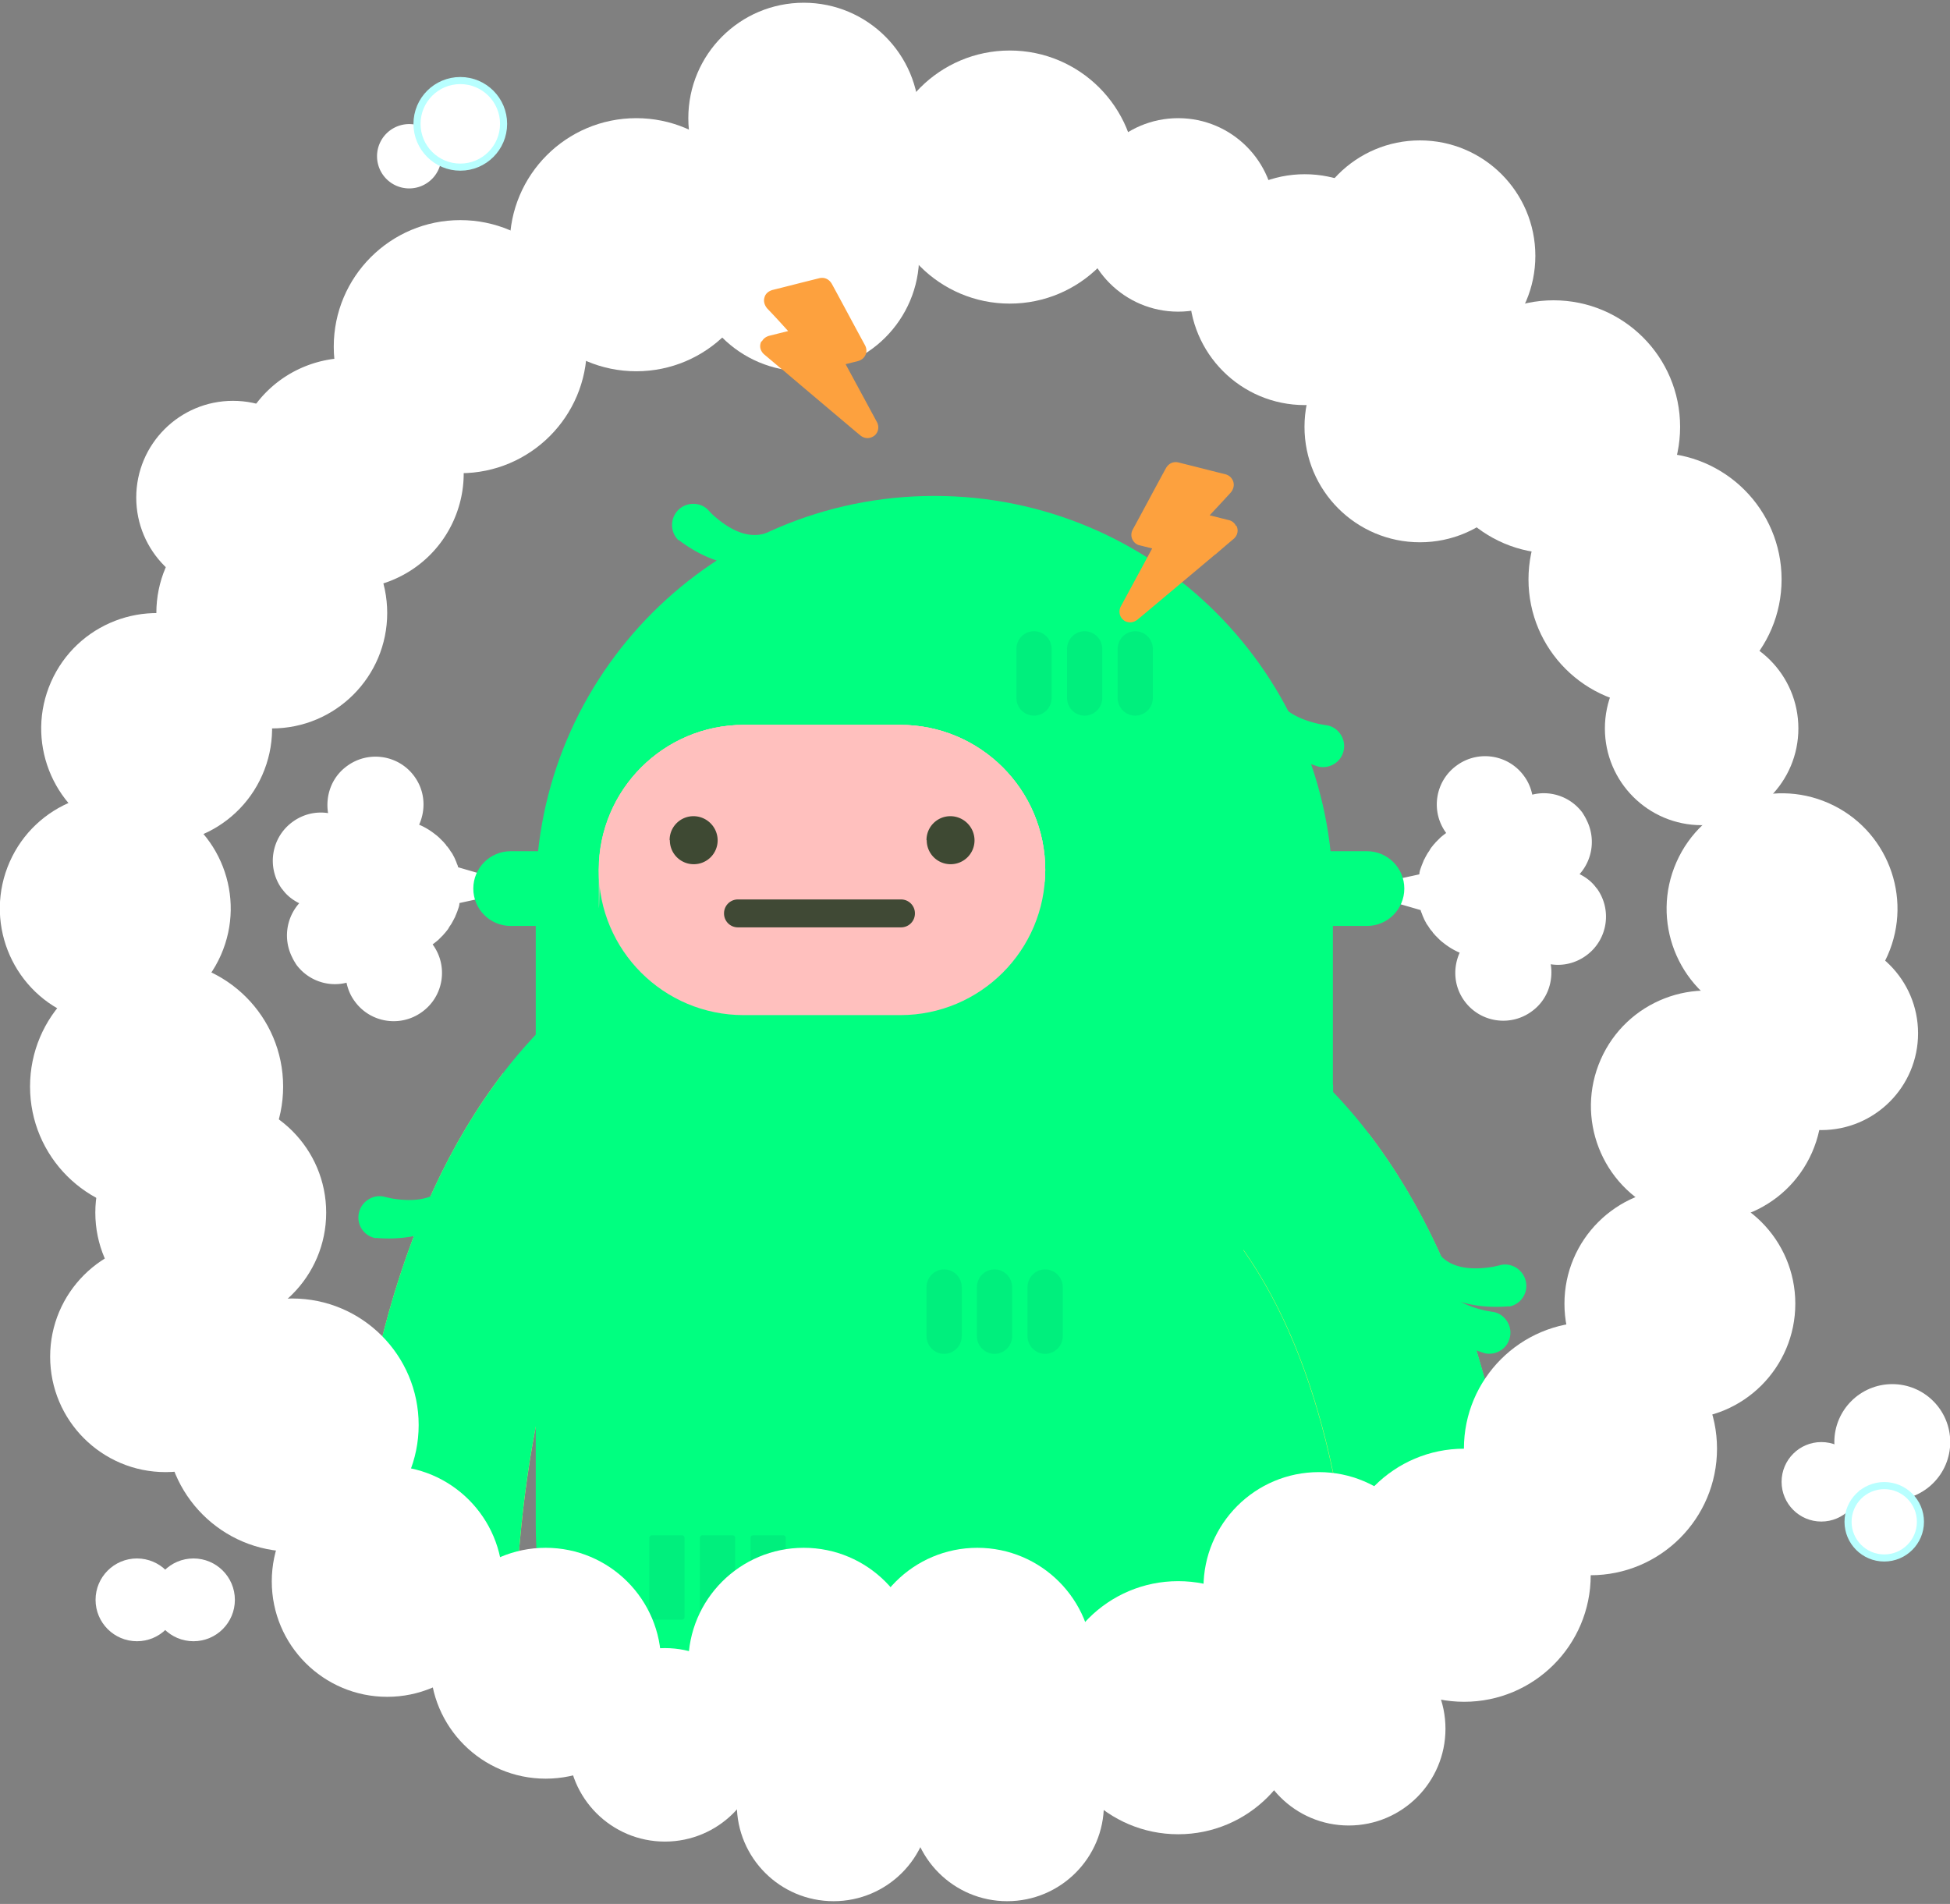
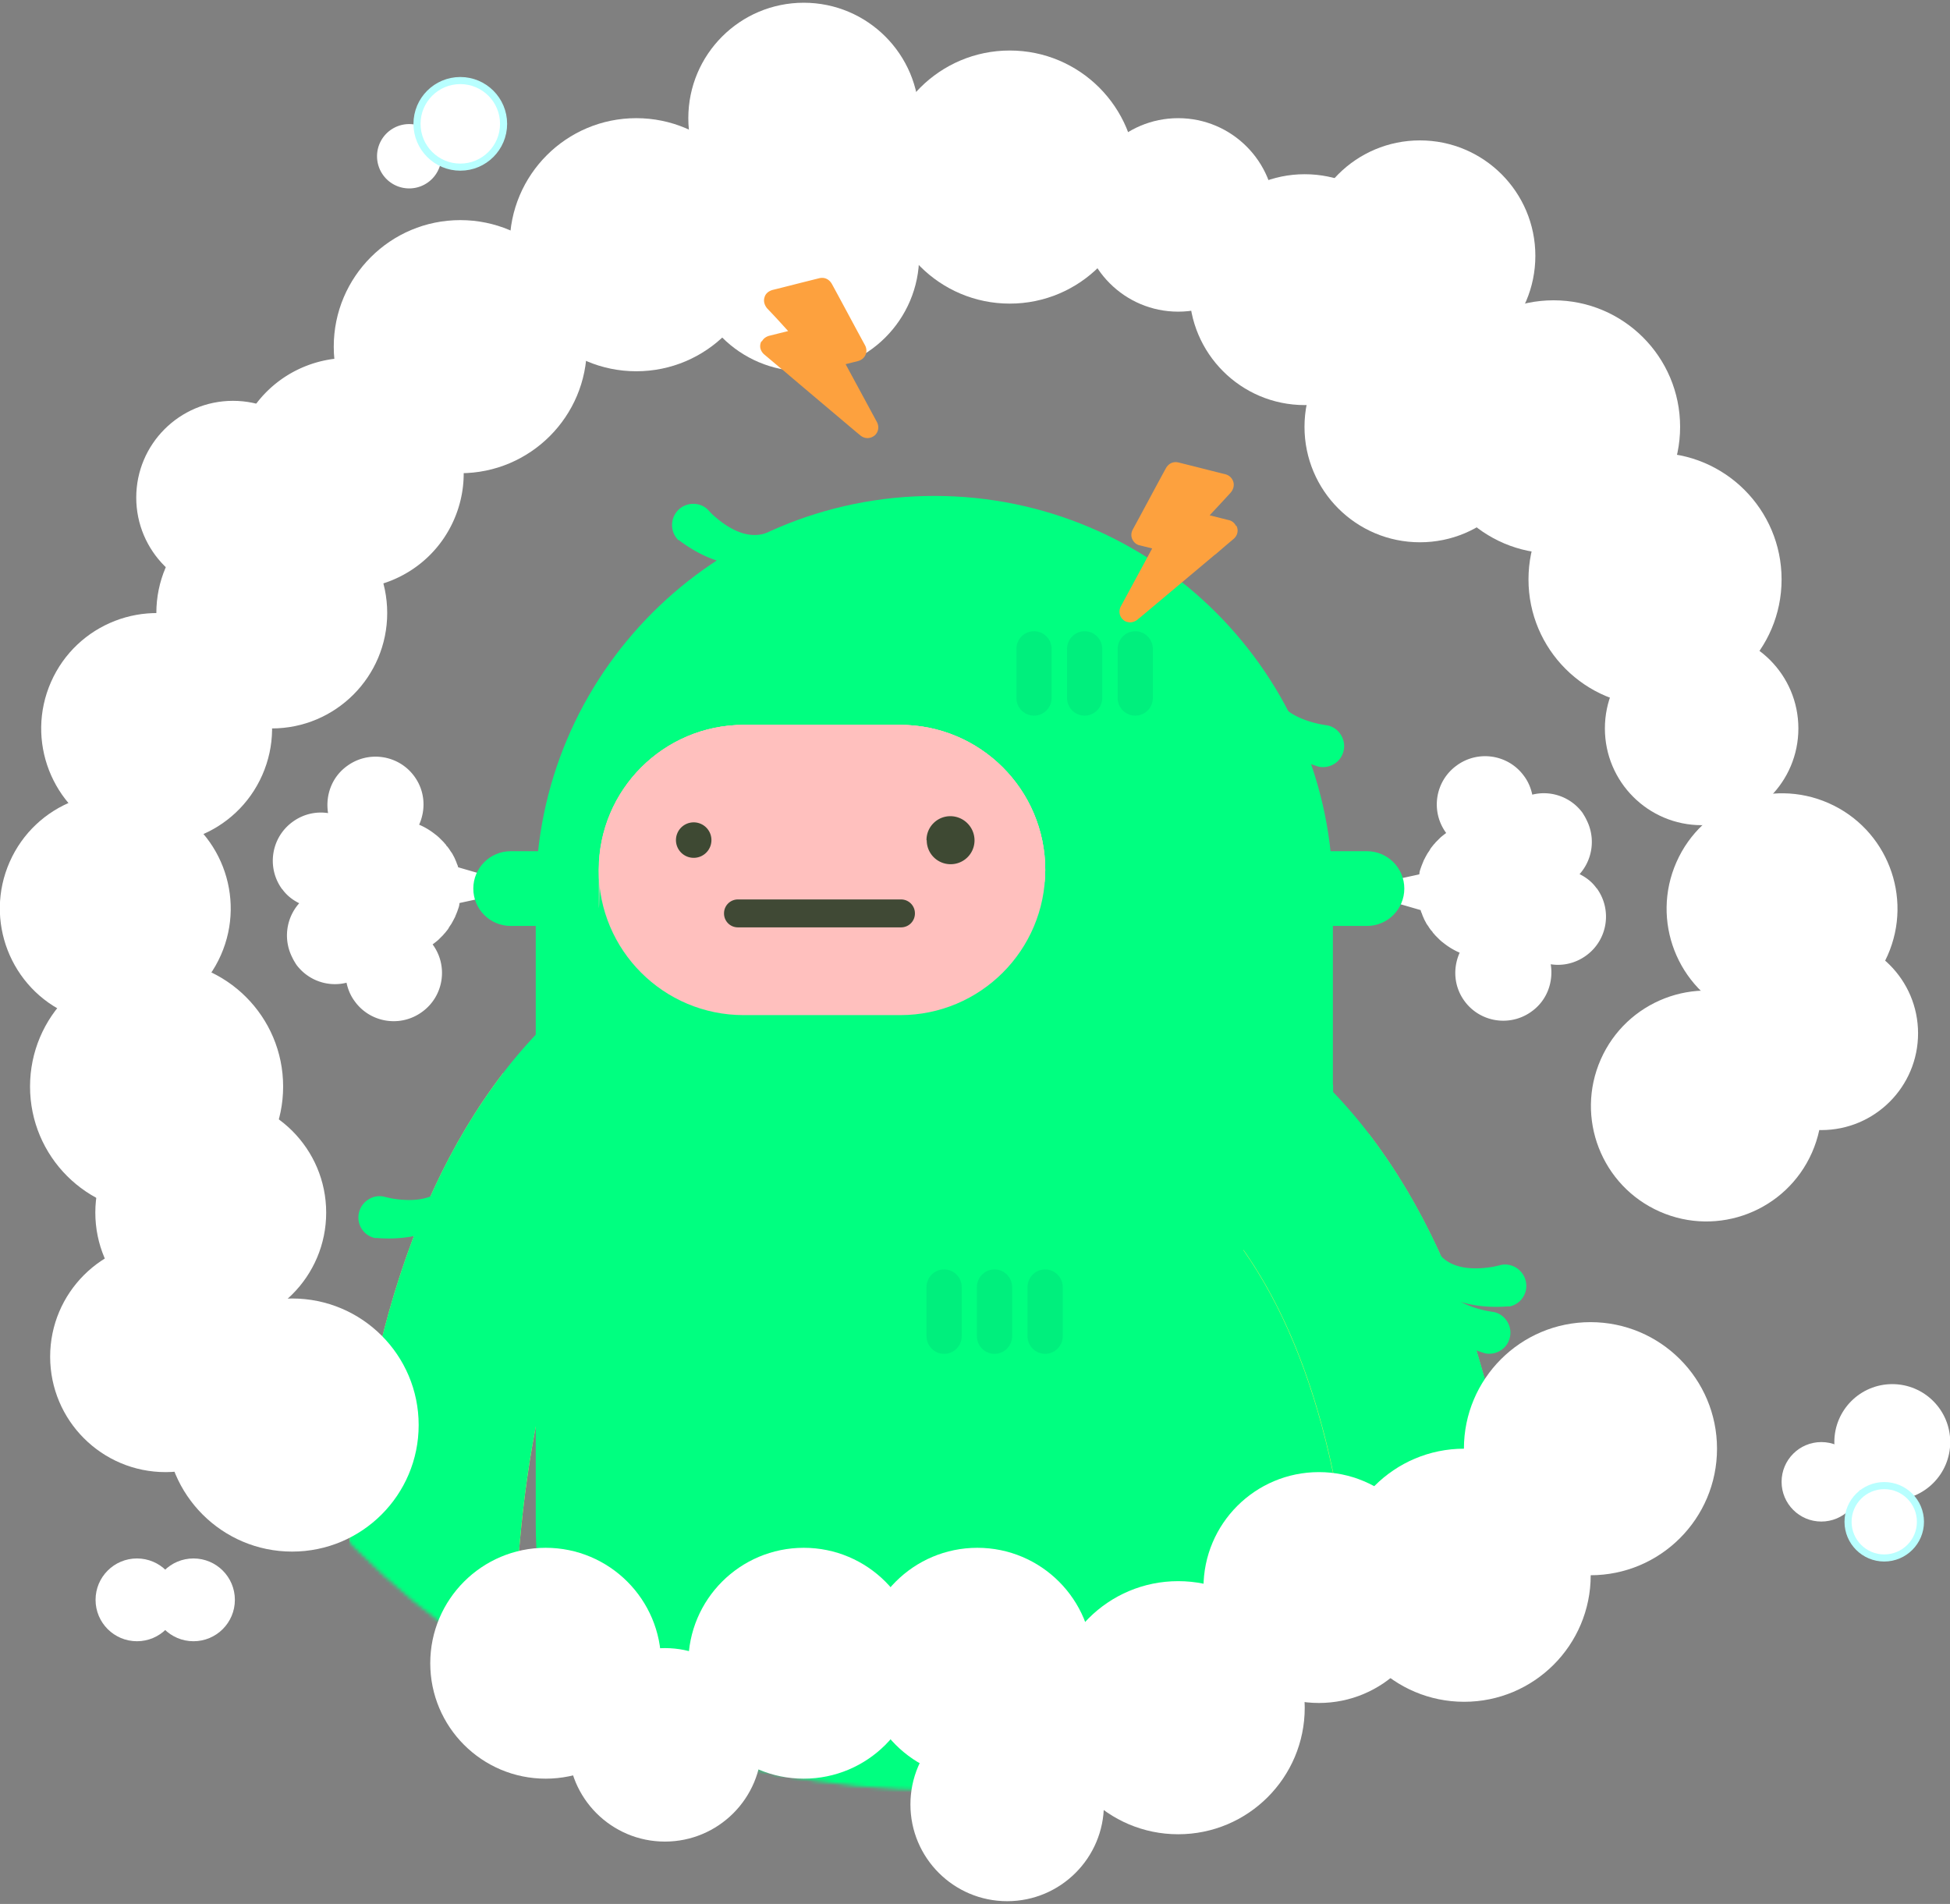
<svg xmlns="http://www.w3.org/2000/svg" width="550" height="537" fill="none" viewBox="0 0 550 537">
  <rect x="0" y="0" width="550" height="537" fill="#808080" stroke="none" />
  <g clip-path="url(#a)">
    <mask id="b" width="468" height="467" x="31" y="38" maskUnits="userSpaceOnUse" style="mask-type:luminance">
      <path fill="#fff" d="M265.06 504.939c128.923 0 233.436-104.514 233.436-233.437S393.983 38.065 265.06 38.065c-128.924 0-233.437 104.514-233.437 233.437S136.136 504.939 265.06 504.939Z" />
    </mask>
    <g mask="url(#b)">
      <path fill="#fff" d="M450.327 250.553c-1.267-1.801-2.935-3.069-4.803-4.003a13.663 13.663 0 0 0 1.935-15.344c-.267-.6-.601-1.134-.934-1.668 0 0 0-.067-.067-.133 0 0-.133-.134-.133-.2a15.199 15.199 0 0 0-1.401-1.602c-3.403-3.335-8.273-4.603-12.743-3.469-.4-1.868-1.134-3.669-2.335-5.27-4.403-6.071-12.943-7.406-19.014-2.936-6.071 4.403-7.405 12.943-2.935 19.014-.534.4-1.068.801-1.602 1.268l-.4.4-1.001 1.001c-.133.2-.266.333-.467.533l-.8 1.001c-.134.2-.267.4-.4.667-.201.334-.467.667-.668 1.001-.133.267-.267.467-.4.734-.2.333-.333.667-.534 1.001-.133.266-.2.533-.333.8l-.4 1.001c-.067.267-.201.534-.267.8-.134.334-.201.668-.267 1.001 0 .134 0 .267-.067.467l-19.614 4.27 20.014 5.804c.067.267.134.534.267.801.134.267.2.6.334.867.133.334.267.6.4.934.133.267.267.534.467.867.133.334.334.601.534.868s.333.533.534.8c.133.2.266.401.4.534.067.133.133.2.267.267.066.133.133.2.2.333.133.201.267.334.4.467.2.267.4.467.601.668l.6.6c.267.267.534.534.867.801.067.066.2.2.334.266 1.468 1.201 3.069 2.202 4.803 2.936-1.934 4.336-1.668 9.473 1.335 13.61 4.403 6.071 12.942 7.405 19.013 2.935 4.337-3.135 6.138-8.339 5.338-13.276 3.402.534 7.005-.267 10.007-2.469 6.071-4.403 7.405-12.942 2.935-19.013v.066Zm-370.737.201c1.268 1.801 2.936 3.068 4.804 4.002a13.665 13.665 0 0 0-1.935 15.345c.267.6.6 1.134.934 1.668 0 0 0 .067.067.133 0 0 .133.134.133.2.4.534.868 1.068 1.401 1.602 3.403 3.335 8.273 4.603 12.743 3.469.4 1.868 1.134 3.669 2.335 5.27 4.403 6.071 12.943 7.406 19.014 2.936 6.071-4.403 7.405-12.943 2.935-19.014.534-.4 1.068-.801 1.602-1.268l.4-.4 1.001-1.001c.133-.2.266-.333.467-.533l.8-1.001c.134-.2.267-.4.4-.667.201-.334.467-.668.668-1.001.133-.267.266-.467.4-.734.2-.334.333-.667.534-1.001.133-.267.2-.533.333-.8l.401-1.001c.066-.267.2-.534.266-.801.134-.333.201-.667.267-1 0-.134 0-.267.067-.467l19.614-4.27-20.014-5.804c-.067-.267-.134-.534-.267-.801-.134-.267-.2-.6-.334-.867-.133-.334-.267-.601-.4-.934-.134-.267-.267-.534-.467-.867-.134-.334-.334-.601-.534-.868s-.333-.534-.534-.8c-.133-.201-.266-.401-.4-.534a.52.52 0 0 0-.267-.267c-.066-.133-.133-.2-.2-.334-.133-.2-.267-.333-.4-.467a5.98 5.98 0 0 0-.601-.667l-.6-.6a10.368 10.368 0 0 0-.867-.801c-.067-.066-.2-.2-.334-.267-1.468-1.2-3.069-2.201-4.803-2.935 1.934-4.337 1.668-9.474-1.335-13.61-4.403-6.071-12.942-7.405-19.013-2.935-4.337 3.135-6.138 8.339-5.338 13.276-3.402-.534-7.005.267-10.007 2.468-6.071 4.404-7.405 12.943-2.935 19.014v-.066Z" />
      <path fill="#00FF80" d="M198.143 240.079h-54.106c-5.822 0-10.541 4.719-10.541 10.541s4.719 10.541 10.541 10.541h54.106c5.822 0 10.541-4.719 10.541-10.541s-4.719-10.541-10.541-10.541Z" />
      <path fill="#FFC0BE" d="M138.9 512.611a5.382 5.382 0 0 0 5.404-5.404v-31.623a5.381 5.381 0 0 0-5.404-5.404 5.381 5.381 0 0 0-5.404 5.404v31.623a5.382 5.382 0 0 0 5.404 5.404Zm-12.008 0a5.382 5.382 0 0 0 5.404-5.404v-31.623a5.381 5.381 0 0 0-5.404-5.404 5.381 5.381 0 0 0-5.404 5.404v31.623a5.382 5.382 0 0 0 5.404 5.404Zm-11.942 0a5.382 5.382 0 0 0 5.404-5.404v-31.623a5.381 5.381 0 0 0-5.404-5.404 5.381 5.381 0 0 0-5.404 5.404v31.623a5.382 5.382 0 0 0 5.404 5.404Z" />
      <path fill="#FFC0BE" d="m128.226 473.049 16.278 8.339 7.406 3.803c2.602 1.334 5.737.267 7.072-2.269 1.334-2.601.266-5.737-2.269-7.071l-31.089-15.879 2.669 13.21-.067-.133Z" />
      <path fill="#FFEC57" d="M141.902 302.658c-29.755 38.828-44.9 97.004-44.9 172.993 0 13.276 10.742 23.95 23.952 23.95 13.276 0 23.95-10.741 23.95-23.95 0-62.668 10.764-109.369 32.291-140.102" />
      <path fill="#00FF80" d="M152.043 290.849a141.219 141.219 0 0 0-10.141 11.809c-29.755 38.828-44.9 97.004-44.9 172.993 0 13.276 10.742 23.95 23.952 23.95 13.276 0 23.95-10.741 23.95-23.95 0-62.668 10.764-109.369 32.291-140.102l13.476-46.701h-38.695v2.068l.067-.067Z" />
      <path fill="#FFC0BE" d="m330.039 435.555 1.201 268.729h-78.924c-1.935 0-3.536-1.602-3.536-3.536 0-.934.334-1.802 1.001-2.469l31.356-32.49V435.555h48.902Z" />
      <path fill="#00FF80" d="M375.94 252.288c0-62.085-50.33-112.415-112.415-112.415-62.086 0-112.416 50.33-112.416 112.415v177.796c0 62.085 50.33 112.415 112.416 112.415 62.085 0 112.415-50.33 112.415-112.415V252.288Z" />
      <path fill="#FFC0BE" d="M253.917 204.453h-44.165c-22.587 0-40.897 18.31-40.897 40.897v.066c0 22.587 18.31 40.897 40.897 40.897h44.165c22.587 0 40.897-18.31 40.897-40.897v-.066c0-22.587-18.31-40.897-40.897-40.897Z" />
      <path fill="#3E4933" d="M272.748 238.807a5.003 5.003 0 1 0-9.304-3.684 5.004 5.004 0 0 0 9.304 3.684Z" />
      <path fill="#3E4933" d="M261.322 236.943a6.72 6.72 0 0 1 6.738-6.738 6.82 6.82 0 0 1 4.804 2.002 6.817 6.817 0 0 1 2.001 4.803 6.72 6.72 0 0 1-6.738 6.738 6.72 6.72 0 0 1-6.738-6.738l-.067-.067Zm6.738-3.202a3.203 3.203 0 1 0 3.203 3.202 3.18 3.18 0 0 0-.934-2.268 3.18 3.18 0 0 0-2.269-.934Zm-67.75 5.048a5.003 5.003 0 1 0-9.304-3.683 5.003 5.003 0 0 0 9.304 3.683Z" />
-       <path fill="#3E4933" d="M188.869 236.943a6.72 6.72 0 0 1 6.738-6.738 6.82 6.82 0 0 1 4.804 2.002 6.821 6.821 0 0 1 2.001 4.803 6.72 6.72 0 0 1-6.738 6.738 6.72 6.72 0 0 1-6.738-6.738l-.067-.067Zm6.738-3.202a3.203 3.203 0 1 0 3.203 3.202 3.18 3.18 0 0 0-.934-2.268 3.18 3.18 0 0 0-2.269-.934Z" />
      <path fill="#404935" d="M254.117 261.561H208.15a3.9 3.9 0 0 1-3.936-3.936 3.901 3.901 0 0 1 3.936-3.936h45.967a3.902 3.902 0 0 1 3.936 3.936 3.901 3.901 0 0 1-3.936 3.936Z" />
      <path fill="#00FF80" d="M106.01 349.159c7.138.6 14.81-.468 20.748-4.737 2.068-1.535 3.803-3.536 5.07-5.738 1.001-1.801.401-4.136-1.401-5.137-1.668-1.001-3.802-.467-4.937 1.068-3.602 4.203-9.873 4.269-15.01 3.402l-1.802-.4c-3.269-1.001-6.805 1.201-7.472 4.603a5.904 5.904 0 0 0 4.737 7.005l.067-.066Zm-13.276 83.727c6.871-2.068 13.543-6.004 17.479-12.209a18.628 18.628 0 0 0 2.535-7.205c.267-2.068-1.201-3.936-3.202-4.27-1.935-.267-3.67 1.001-4.203 2.802-1.802 5.271-7.54 7.673-12.61 8.807-.6.133-1.2.2-1.8.333-3.403.267-5.872 3.67-5.205 7.005.6 3.269 3.737 5.338 7.006 4.737Z" />
      <path fill="#FFC0BE" d="M209.752 211.525h44.098c21.416 0 38.962 16.412 40.763 37.36.134-1.2.201-2.335.201-3.535 0-22.617-18.347-40.897-40.897-40.897h-44.099c-22.616 0-40.896 18.347-40.896 40.897 0 22.549.067 2.401.2 3.535 1.801-20.948 19.347-37.36 40.763-37.36h-.133Z" />
      <path fill="#FFC0BE" d="M209.752 211.525h44.098c21.416 0 38.962 16.412 40.763 37.36.134-1.2.201-2.335.201-3.535 0-22.617-18.347-40.897-40.897-40.897h-44.099c-22.616 0-40.896 18.347-40.896 40.897 0 22.549.067 2.401.2 3.535 1.801-20.948 19.347-37.36 40.763-37.36h-.133Z" style="mix-blend-mode:multiply" />
      <path fill="#00FF80" d="M385.546 240.079H331.44c-5.821 0-10.541 4.719-10.541 10.541s4.72 10.541 10.541 10.541h54.106c5.822 0 10.541-4.719 10.541-10.541s-4.719-10.541-10.541-10.541Z" />
      <path fill="#FFC0BE" d="M389.015 529.69a5.382 5.382 0 0 1-5.404-5.404v-31.623a5.382 5.382 0 0 1 5.404-5.404 5.382 5.382 0 0 1 5.404 5.404v31.623a5.382 5.382 0 0 1-5.404 5.404Zm12.009 0a5.382 5.382 0 0 1-5.404-5.404v-31.623a5.382 5.382 0 0 1 5.404-5.404 5.382 5.382 0 0 1 5.404 5.404v31.623a5.382 5.382 0 0 1-5.404 5.404Zm12.009 0a5.382 5.382 0 0 1-5.404-5.404v-31.623a5.382 5.382 0 0 1 5.404-5.404 5.382 5.382 0 0 1 5.404 5.404v31.623a5.382 5.382 0 0 1-5.404 5.404Zm12.009 0a5.381 5.381 0 0 1-5.404-5.404v-31.623a5.381 5.381 0 0 1 5.404-5.404 5.382 5.382 0 0 1 5.404 5.404v31.623a5.382 5.382 0 0 1-5.404 5.404Z" />
      <path fill="#FFC0BE" d="m399.757 490.128-16.278 8.339-7.406 3.803c-2.601 1.334-5.737.267-7.071-2.268-1.335-2.602-.267-5.738 2.268-7.072l31.089-15.878-2.668 13.209.066-.133Z" />
      <path fill="#FFEC57" d="M386.013 319.737c29.755 38.828 44.899 97.004 44.899 172.993 0 75.988-10.741 23.95-23.95 23.95-13.21 0-23.951-10.741-23.951-23.95 0-62.668-10.764-109.369-32.29-140.102" />
      <path fill="#00FF80" d="M375.94 307.928a141.188 141.188 0 0 1 10.14 11.809c29.755 38.828 44.9 97.004 44.9 172.993 0 75.988-10.741 23.95-23.951 23.95s-23.951-10.741-23.951-23.95c0-62.668-10.763-109.369-32.29-140.102l-13.476-46.701h38.694v2.068l-.066-.067Z" />
      <path fill="#00FF80" d="M425.575 368.439c-7.138.6-14.811-.467-20.748-4.737-2.068-1.534-3.803-3.536-5.07-5.737-1.001-1.802-.401-4.137 1.401-5.137 1.667-1.001 3.802-.467 4.936 1.067 3.603 4.203 9.874 4.27 15.011 3.403l1.802-.401c3.269-1 6.805 1.201 7.472 4.604a5.904 5.904 0 0 1-4.737 7.005l-.067-.067Z" />
      <path fill="#00FF80" d="M418.904 381.715c-6.871-2.068-13.543-6.004-17.479-12.208a18.633 18.633 0 0 1-2.535-7.206c-.267-2.068 1.201-3.936 3.202-4.269 1.935-.267 3.669 1 4.203 2.802 1.801 5.27 7.539 7.672 12.609 8.806.601.133 1.201.2 1.802.334 3.402.266 5.871 3.669 5.203 7.005-.6 3.269-3.736 5.337-7.005 4.736Zm18.013 100.34c-6.872-2.068-13.543-6.004-17.479-12.209a18.63 18.63 0 0 1-2.536-7.205c-.266-2.068 1.201-3.936 3.203-4.27 1.935-.266 3.669 1.001 4.203 2.802 1.801 5.271 7.539 7.673 12.609 8.807.6.133 1.201.2 1.801.333 3.403.267 5.871 3.67 5.204 7.006-.6 3.269-3.736 5.337-7.005 4.736Zm-64.913-265.793c-6.872-2.068-13.543-6.005-17.479-12.209a18.635 18.635 0 0 1-2.536-7.205c-.266-2.069 1.201-3.937 3.203-4.27 1.934-.267 3.669 1.001 4.203 2.802 1.801 5.27 7.539 7.672 12.609 8.806.6.134 1.201.2 1.801.334 3.403.267 5.871 3.669 5.204 7.005-.6 3.269-3.736 5.337-7.005 4.737Zm-180.598-63.98c5.67 4.336 12.742 7.539 20.081 7.138 2.535-.2 5.137-.934 7.338-2.134 1.868-1.001 2.536-3.269 1.602-5.071-.934-1.734-2.936-2.402-4.737-1.734-5.337 1.601-10.608-1.668-14.477-5.137-.467-.401-.868-.868-1.268-1.268-2.202-2.602-6.405-2.602-8.74-.133-2.268 2.401-2.201 6.204.201 8.472v-.133Z" />
      <g opacity=".5">
        <path fill="#006466" d="M271.263 363.035c0-2.763-2.225-5.004-4.97-5.004-2.745 0-4.971 2.241-4.971 5.004v13.81c0 2.764 2.226 5.004 4.971 5.004s4.97-2.24 4.97-5.004v-13.81Zm14.211 0c0-2.763-2.225-5.004-4.971-5.004-2.745 0-4.97 2.241-4.97 5.004v13.81c0 2.764 2.225 5.004 4.97 5.004 2.746 0 4.971-2.24 4.971-5.004v-13.81Zm14.277 0c0-2.763-2.225-5.004-4.97-5.004-2.745 0-4.97 2.241-4.97 5.004v13.81c0 2.764 2.225 5.004 4.97 5.004 2.745 0 4.97-2.24 4.97-5.004v-13.81Z" opacity=".2" />
      </g>
      <g opacity=".5">
-         <path fill="#006466" d="M192.339 433.02h-8.473a.733.733 0 0 0-.734.733v22.35c0 .405.328.734.734.734h8.473a.734.734 0 0 0 .733-.734v-22.35a.733.733 0 0 0-.733-.733Zm14.277 0h-8.473a.734.734 0 0 0-.734.733v22.35c0 .405.329.734.734.734h8.473a.734.734 0 0 0 .734-.734v-22.35a.734.734 0 0 0-.734-.733Zm14.277 0h-8.473a.733.733 0 0 0-.733.733v22.35c0 .405.328.734.733.734h8.473a.734.734 0 0 0 .734-.734v-22.35a.733.733 0 0 0-.734-.733Z" opacity=".2" />
-       </g>
+         </g>
      <g opacity=".5">
        <path fill="#006466" d="M296.615 183.037c0-2.763-2.225-5.003-4.97-5.003-2.745 0-4.97 2.24-4.97 5.003v13.81c0 2.764 2.225 5.004 4.97 5.004 2.745 0 4.97-2.24 4.97-5.004v-13.81Zm14.278 0c0-2.763-2.226-5.003-4.971-5.003s-4.97 2.24-4.97 5.003v13.81c0 2.764 2.225 5.004 4.97 5.004 2.745 0 4.971-2.24 4.971-5.004v-13.81Zm14.276 0c0-2.763-2.225-5.003-4.97-5.003-2.745 0-4.97 2.24-4.97 5.003v13.81c0 2.764 2.225 5.004 4.97 5.004 2.745 0 4.97-2.24 4.97-5.004v-13.81Z" opacity=".2" />
      </g>
    </g>
-     <path fill="#fff" d="M265.794 494.464c-123.29 0-223.63-100.339-223.63-223.629 0-123.29 100.273-223.696 223.63-223.696 123.356 0 223.629 100.34 223.629 223.629 0 123.29-100.34 223.63-223.629 223.63v.066Zm0-443.256c-121.089 0-219.627 98.539-219.627 219.627 0 121.088 98.538 219.626 219.627 219.626 121.088 0 219.626-98.538 219.626-219.626 0-121.088-98.538-219.627-219.626-219.627Z" />
    <path fill="#fff" d="M179.463 104.714c19.713 0 35.693-15.98 35.693-35.692 0-19.713-15.98-35.693-35.693-35.693-19.712 0-35.692 15.98-35.692 35.693 0 19.712 15.98 35.692 35.692 35.692Zm152.845 412.634c19.712 0 35.693-15.98 35.693-35.693 0-19.712-15.981-35.693-35.693-35.693-19.713 0-35.693 15.981-35.693 35.693 0 19.713 15.98 35.693 35.693 35.693Zm80.659-37.361c19.713 0 35.693-15.98 35.693-35.692 0-19.713-15.98-35.693-35.693-35.693-19.712 0-35.693 15.98-35.693 35.693 0 19.712 15.981 35.692 35.693 35.692Z" />
    <path fill="#fff" d="M448.593 444.294c19.713 0 35.693-15.98 35.693-35.692 0-19.713-15.98-35.693-35.693-35.693-19.712 0-35.693 15.98-35.693 35.693 0 19.712 15.981 35.692 35.693 35.692Zm-10.408-288.209c19.712 0 35.692-15.98 35.692-35.693 0-19.712-15.98-35.692-35.692-35.692-19.713 0-35.693 15.98-35.693 35.692 0 19.713 15.98 35.693 35.693 35.693Z" />
    <path fill="#fff" d="M466.806 199.116c19.712 0 35.693-15.98 35.693-35.693 0-19.712-15.981-35.692-35.693-35.692-19.713 0-35.693 15.98-35.693 35.692 0 19.713 15.98 35.693 35.693 35.693ZM284.807 85.633c19.712 0 35.693-15.98 35.693-35.692 0-19.713-15.981-35.693-35.693-35.693-19.713 0-35.693 15.98-35.693 35.693 0 19.712 15.98 35.692 35.693 35.692Zm-154.98 47.835c19.713 0 35.693-15.98 35.693-35.692 0-19.713-15.98-35.693-35.693-35.693-19.712 0-35.692 15.98-35.692 35.693 0 19.712 15.98 35.692 35.692 35.692ZM44.165 342.153c19.713 0 35.693-15.98 35.693-35.692 0-19.713-15.98-35.693-35.693-35.693-19.712 0-35.692 15.98-35.692 35.693 0 19.712 15.98 35.692 35.692 35.692Z" />
    <path fill="#fff" d="M332.308 87.902c15.07 0 27.287-12.217 27.287-27.287 0-15.07-12.217-27.286-27.287-27.286-15.07 0-27.287 12.216-27.287 27.286 0 15.07 12.217 27.287 27.287 27.287ZM187.537 519.416c15.069 0 27.286-12.217 27.286-27.287 0-15.07-12.217-27.286-27.286-27.286-15.07 0-27.287 12.216-27.287 27.286 0 15.07 12.217 27.287 27.287 27.287ZM65.714 167.627c15.07 0 27.287-12.217 27.287-27.287 0-15.07-12.217-27.287-27.287-27.287-15.07 0-27.286 12.217-27.286 27.287 0 15.07 12.216 27.287 27.286 27.287Zm447.992 151.11c15.07 0 27.287-12.217 27.287-27.287 0-15.07-12.217-27.287-27.287-27.287-15.069 0-27.286 12.217-27.286 27.287 0 15.07 12.217 27.287 27.286 27.287Zm-33.757-85.996c15.07 0 27.286-12.217 27.286-27.287 0-15.07-12.216-27.287-27.286-27.287-15.07 0-27.287 12.217-27.287 27.287 0 15.07 12.217 27.287 27.287 27.287ZM226.698 65.886c17.98 0 32.557-14.576 32.557-32.557S244.678.772 226.698.772c-17.981 0-32.557 14.576-32.557 32.557 0 17.98 14.576 32.557 32.557 32.557Z" />
    <path fill="#fff" d="M226.698 104.714c17.98 0 32.557-14.576 32.557-32.557 0-17.98-14.577-32.557-32.557-32.557-17.981 0-32.557 14.576-32.557 32.557 0 17.98 14.576 32.557 32.557 32.557Zm284.373 220.372c7.256-16.452-.198-35.671-16.65-42.927-16.451-7.256-35.67.198-42.926 16.65-7.256 16.452.198 35.671 16.65 42.927 16.451 7.256 35.67-.199 42.926-16.65ZM62.305 269.381c7.256-16.452-.199-35.671-16.65-42.927-16.452-7.256-35.67.198-42.927 16.65-7.256 16.452.199 35.671 16.65 42.927 16.452 7.256 35.67-.199 42.927-16.65Z" />
    <path fill="#fff" d="M73.97 218.617c7.256-16.451-.199-35.67-16.65-42.926-16.452-7.256-35.67.198-42.927 16.65-7.256 16.451.199 35.67 16.65 42.926 16.452 7.256 35.67-.198 42.927-16.65Zm458.448 50.832c7.256-16.452-.198-35.671-16.65-42.927-16.452-7.256-35.671.199-42.927 16.651-7.256 16.451.199 35.67 16.65 42.926 16.452 7.256 35.671-.198 42.927-16.65ZM368 114.254c17.981 0 32.557-14.576 32.557-32.557 0-17.98-14.576-32.557-32.557-32.557-17.98 0-32.557 14.577-32.557 32.557 0 17.981 14.577 32.557 32.557 32.557Z" />
    <path fill="#fff" d="M76.655 205.454c17.98 0 32.557-14.576 32.557-32.557S94.635 140.34 76.655 140.34c-17.981 0-32.557 14.576-32.557 32.557s14.576 32.557 32.557 32.557Zm323.837-52.505c17.98 0 32.557-14.576 32.557-32.557s-14.577-32.557-32.557-32.557c-17.981 0-32.557 14.576-32.557 32.557s14.576 32.557 32.557 32.557Z" />
    <path fill="#fff" d="M400.492 104.714c17.98 0 32.557-14.576 32.557-32.557 0-17.98-14.577-32.557-32.557-32.557-17.981 0-32.557 14.576-32.557 32.557 0 17.98 14.576 32.557 32.557 32.557ZM82.393 437.623c19.712 0 35.692-15.98 35.692-35.693 0-19.712-15.98-35.692-35.692-35.692-19.713 0-35.693 15.98-35.693 35.692 0 19.713 15.98 35.693 35.693 35.693Z" />
    <path fill="#fff" d="M46.7 415.207c17.981 0 32.558-14.577 32.558-32.557 0-17.981-14.577-32.557-32.557-32.557-17.981 0-32.557 14.576-32.557 32.557 0 17.98 14.576 32.557 32.557 32.557Z" />
    <path fill="#fff" d="M59.443 374.577c17.98 0 32.557-14.576 32.557-32.557s-14.576-32.557-32.557-32.557-32.557 14.576-32.557 32.557 14.576 32.557 32.557 32.557Zm94.469 127.093c17.98 0 32.557-14.577 32.557-32.557 0-17.981-14.577-32.557-32.557-32.557-17.981 0-32.558 14.576-32.558 32.557 0 17.98 14.577 32.557 32.558 32.557Z" />
-     <path fill="#fff" d="M109.212 478.586c17.981 0 32.557-14.576 32.557-32.557s-14.576-32.557-32.557-32.557c-17.98 0-32.557 14.576-32.557 32.557s14.576 32.557 32.557 32.557Zm364.6-78.324c17.981 0 32.557-14.576 32.557-32.557 0-17.98-14.576-32.557-32.557-32.557s-32.557 14.577-32.557 32.557c0 17.981 14.576 32.557 32.557 32.557ZM235.104 536.228c15.07 0 27.286-12.216 27.286-27.286 0-15.07-12.216-27.287-27.286-27.287-15.07 0-27.287 12.217-27.287 27.287 0 15.07 12.217 27.286 27.287 27.286Zm145.306-21.349c15.07 0 27.286-12.216 27.286-27.286 0-15.07-12.216-27.287-27.286-27.287-15.07 0-27.287 12.217-27.287 27.287 0 15.07 12.217 27.286 27.287 27.286Z" />
    <path fill="#fff" d="M372.003 480.321c17.981 0 32.557-14.576 32.557-32.557s-14.576-32.557-32.557-32.557c-17.98 0-32.557 14.576-32.557 32.557s14.577 32.557 32.557 32.557Zm-96.336 21.349c17.981 0 32.557-14.577 32.557-32.557 0-17.981-14.576-32.557-32.557-32.557-17.98 0-32.557 14.576-32.557 32.557 0 17.98 14.577 32.557 32.557 32.557Z" />
    <path fill="#fff" d="M284.074 536.228c15.07 0 27.286-12.216 27.286-27.286 0-15.07-12.216-27.287-27.286-27.287-15.07 0-27.287 12.217-27.287 27.287 0 15.07 12.217 27.286 27.287 27.286Zm-57.376-34.558c17.98 0 32.557-14.577 32.557-32.557 0-17.981-14.577-32.557-32.557-32.557-17.981 0-32.557 14.576-32.557 32.557 0 17.98 14.576 32.557 32.557 32.557Z" />
    <path fill="#FDA13E" d="M348.587 148.279a2.992 2.992 0 0 0-2.068-1.601l-5.337-1.334c1.934-2.069 3.936-4.203 5.871-6.338.8-.868 1.134-2.069.8-3.136-.333-1.067-1.201-1.868-2.335-2.135-3.269-.8-6.605-1.668-9.807-2.468l-3.202-.801c-1.535-.4-2.869.2-3.67 1.601-3.135 5.738-6.204 11.542-9.34 17.28-.467.867-.534 1.868-.133 2.735.4.867 1.134 1.534 2.135 1.734l3.469.868-8.807 16.278c-.733 1.335-.467 2.936.668 3.87.333.333.8.533 1.2.6.934.267 1.935 0 2.802-.667.534-.467 1.068-.867 1.602-1.334l20.348-17.079h.067c1.667-1.468 3.335-2.869 5.07-4.337.467-.4.734-.8.934-1.267a2.905 2.905 0 0 0-.134-2.469h-.133ZM214.756 96.241c-.4.8-.467 1.668-.133 2.469.2.467.533.934.934 1.267 1.668 1.401 3.402 2.869 5.07 4.27h.067c0 .067 20.348 17.213 20.348 17.213.534.467 1.067.867 1.601 1.334.801.667 1.801.934 2.802.667a3.38 3.38 0 0 0 1.201-.6c1.134-.934 1.401-2.536.667-3.87l-8.806-16.278 3.469-.868c1.001-.267 1.735-.867 2.135-1.734.4-.868.333-1.868-.134-2.736-3.135-5.737-6.204-11.541-9.34-17.279-.8-1.4-2.135-2.001-3.669-1.601l-3.202.8c-3.203.801-6.538 1.668-9.807 2.47-1.201.333-2.069 1.067-2.336 2.134-.333 1.067 0 2.202.801 3.136 2.002 2.068 3.936 4.203 5.871 6.338l-5.337 1.334c-.934.267-1.668.8-2.068 1.601l-.134-.067Z" />
    <path fill="#fff" d="M128.012 146.668c7.256-16.452-.199-35.671-16.65-42.927-16.452-7.256-35.67.199-42.927 16.65-7.256 16.452.199 35.671 16.65 42.927 16.452 7.256 35.671-.199 42.927-16.65Zm-12.595-93.525a9.073 9.073 0 0 0 9.073-9.073 9.073 9.073 0 1 0-18.146 0 9.073 9.073 0 0 0 9.073 9.073Z" />
    <path fill="#fff" stroke="#B8FFFF" stroke-width="2" d="M142.037 34.93c0 6.743-5.466 12.21-12.209 12.21-6.743 0-12.21-5.467-12.21-12.21 0-6.743 5.467-12.21 12.21-12.21 6.743 0 12.209 5.467 12.209 12.21Z" />
    <path fill="#fff" d="M38.628 462.908c6.448 0 11.675-5.227 11.675-11.675s-5.227-11.675-11.675-11.675-11.675 5.227-11.675 11.675 5.227 11.675 11.675 11.675Z" />
    <path fill="#fff" d="M54.573 462.908c6.448 0 11.675-5.227 11.675-11.675s-5.227-11.675-11.675-11.675-11.675 5.227-11.675 11.675 5.227 11.675 11.675 11.675Zm479.148-39.829c9.027 0 16.345-7.318 16.345-16.345s-7.318-16.345-16.345-16.345-16.345 7.318-16.345 16.345 7.318 16.345 16.345 16.345Z" />
    <path fill="#fff" d="M513.707 429.15c6.19 0 11.208-5.018 11.208-11.208s-5.018-11.208-11.208-11.208-11.208 5.018-11.208 11.208 5.018 11.208 11.208 11.208Z" />
    <path fill="#fff" stroke="#B8FFFF" stroke-width="2" d="M541.661 429.217c0 5.638-4.57 10.208-10.208 10.208s-10.208-4.57-10.208-10.208 4.57-10.208 10.208-10.208 10.208 4.57 10.208 10.208Z" />
  </g>
  <defs>
    <clipPath id="a">
      <path fill="#fff" d="M0 .772h550v535.456H0z" />
    </clipPath>
  </defs>
</svg>